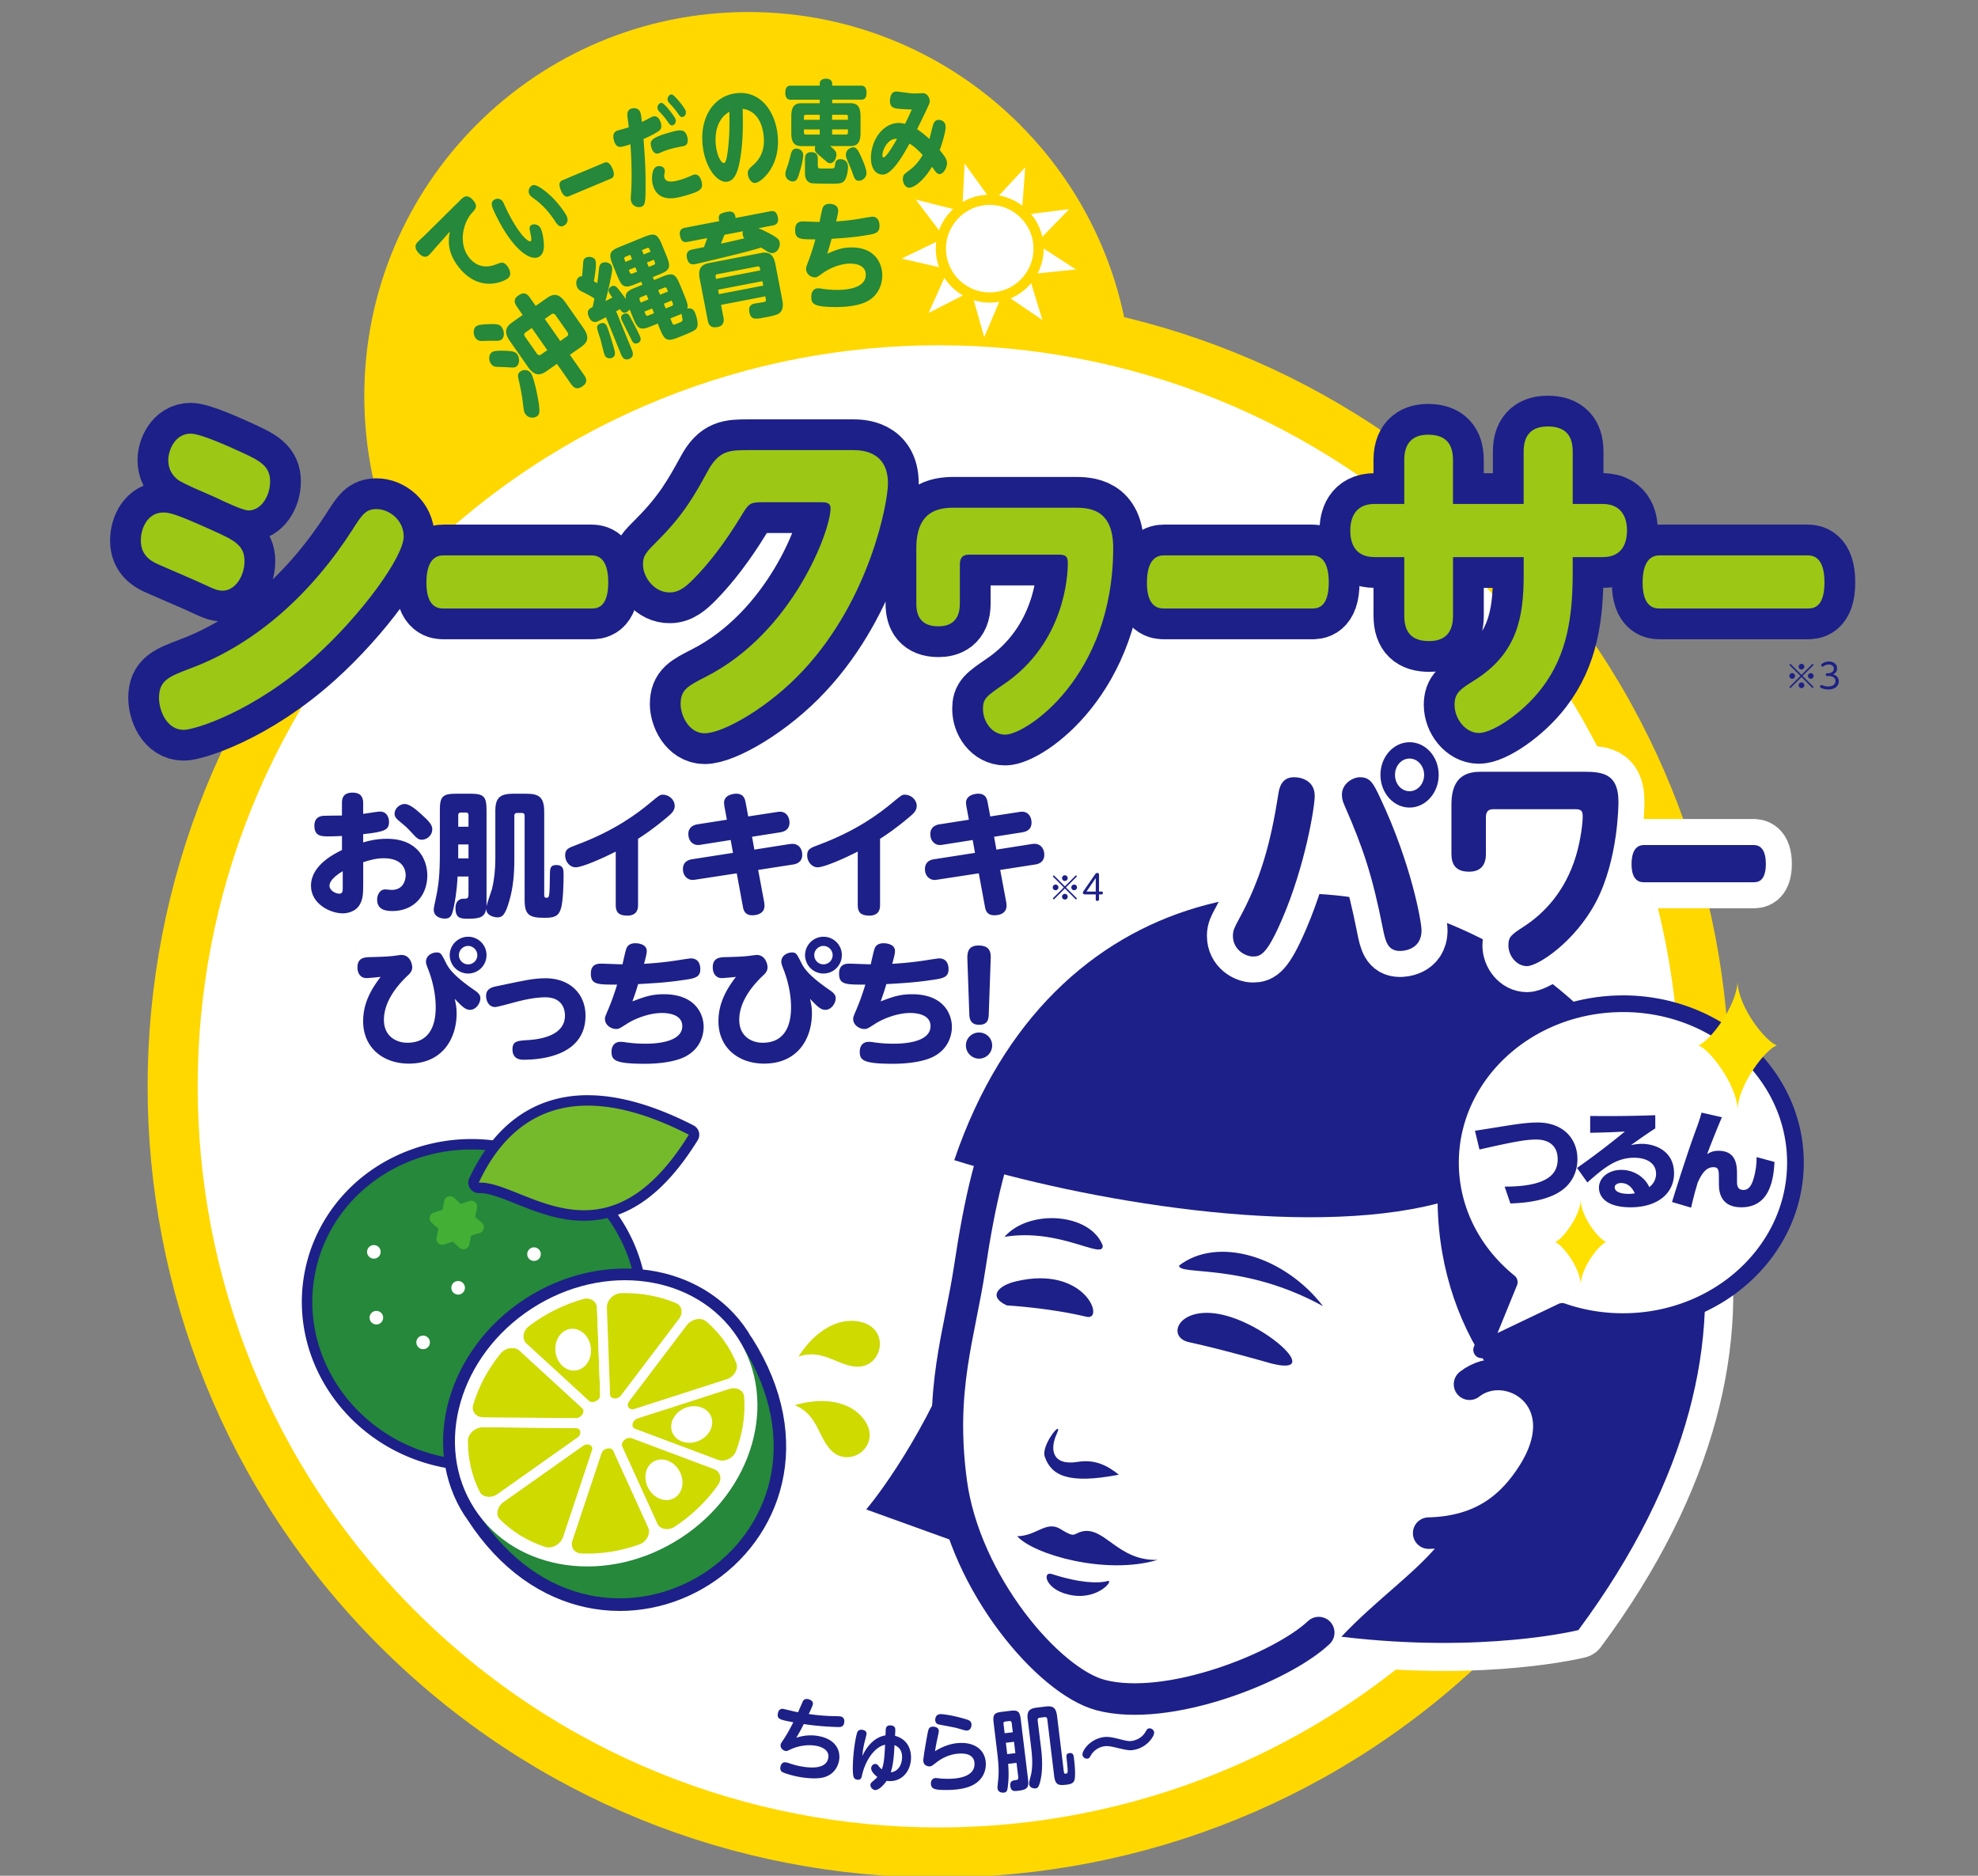
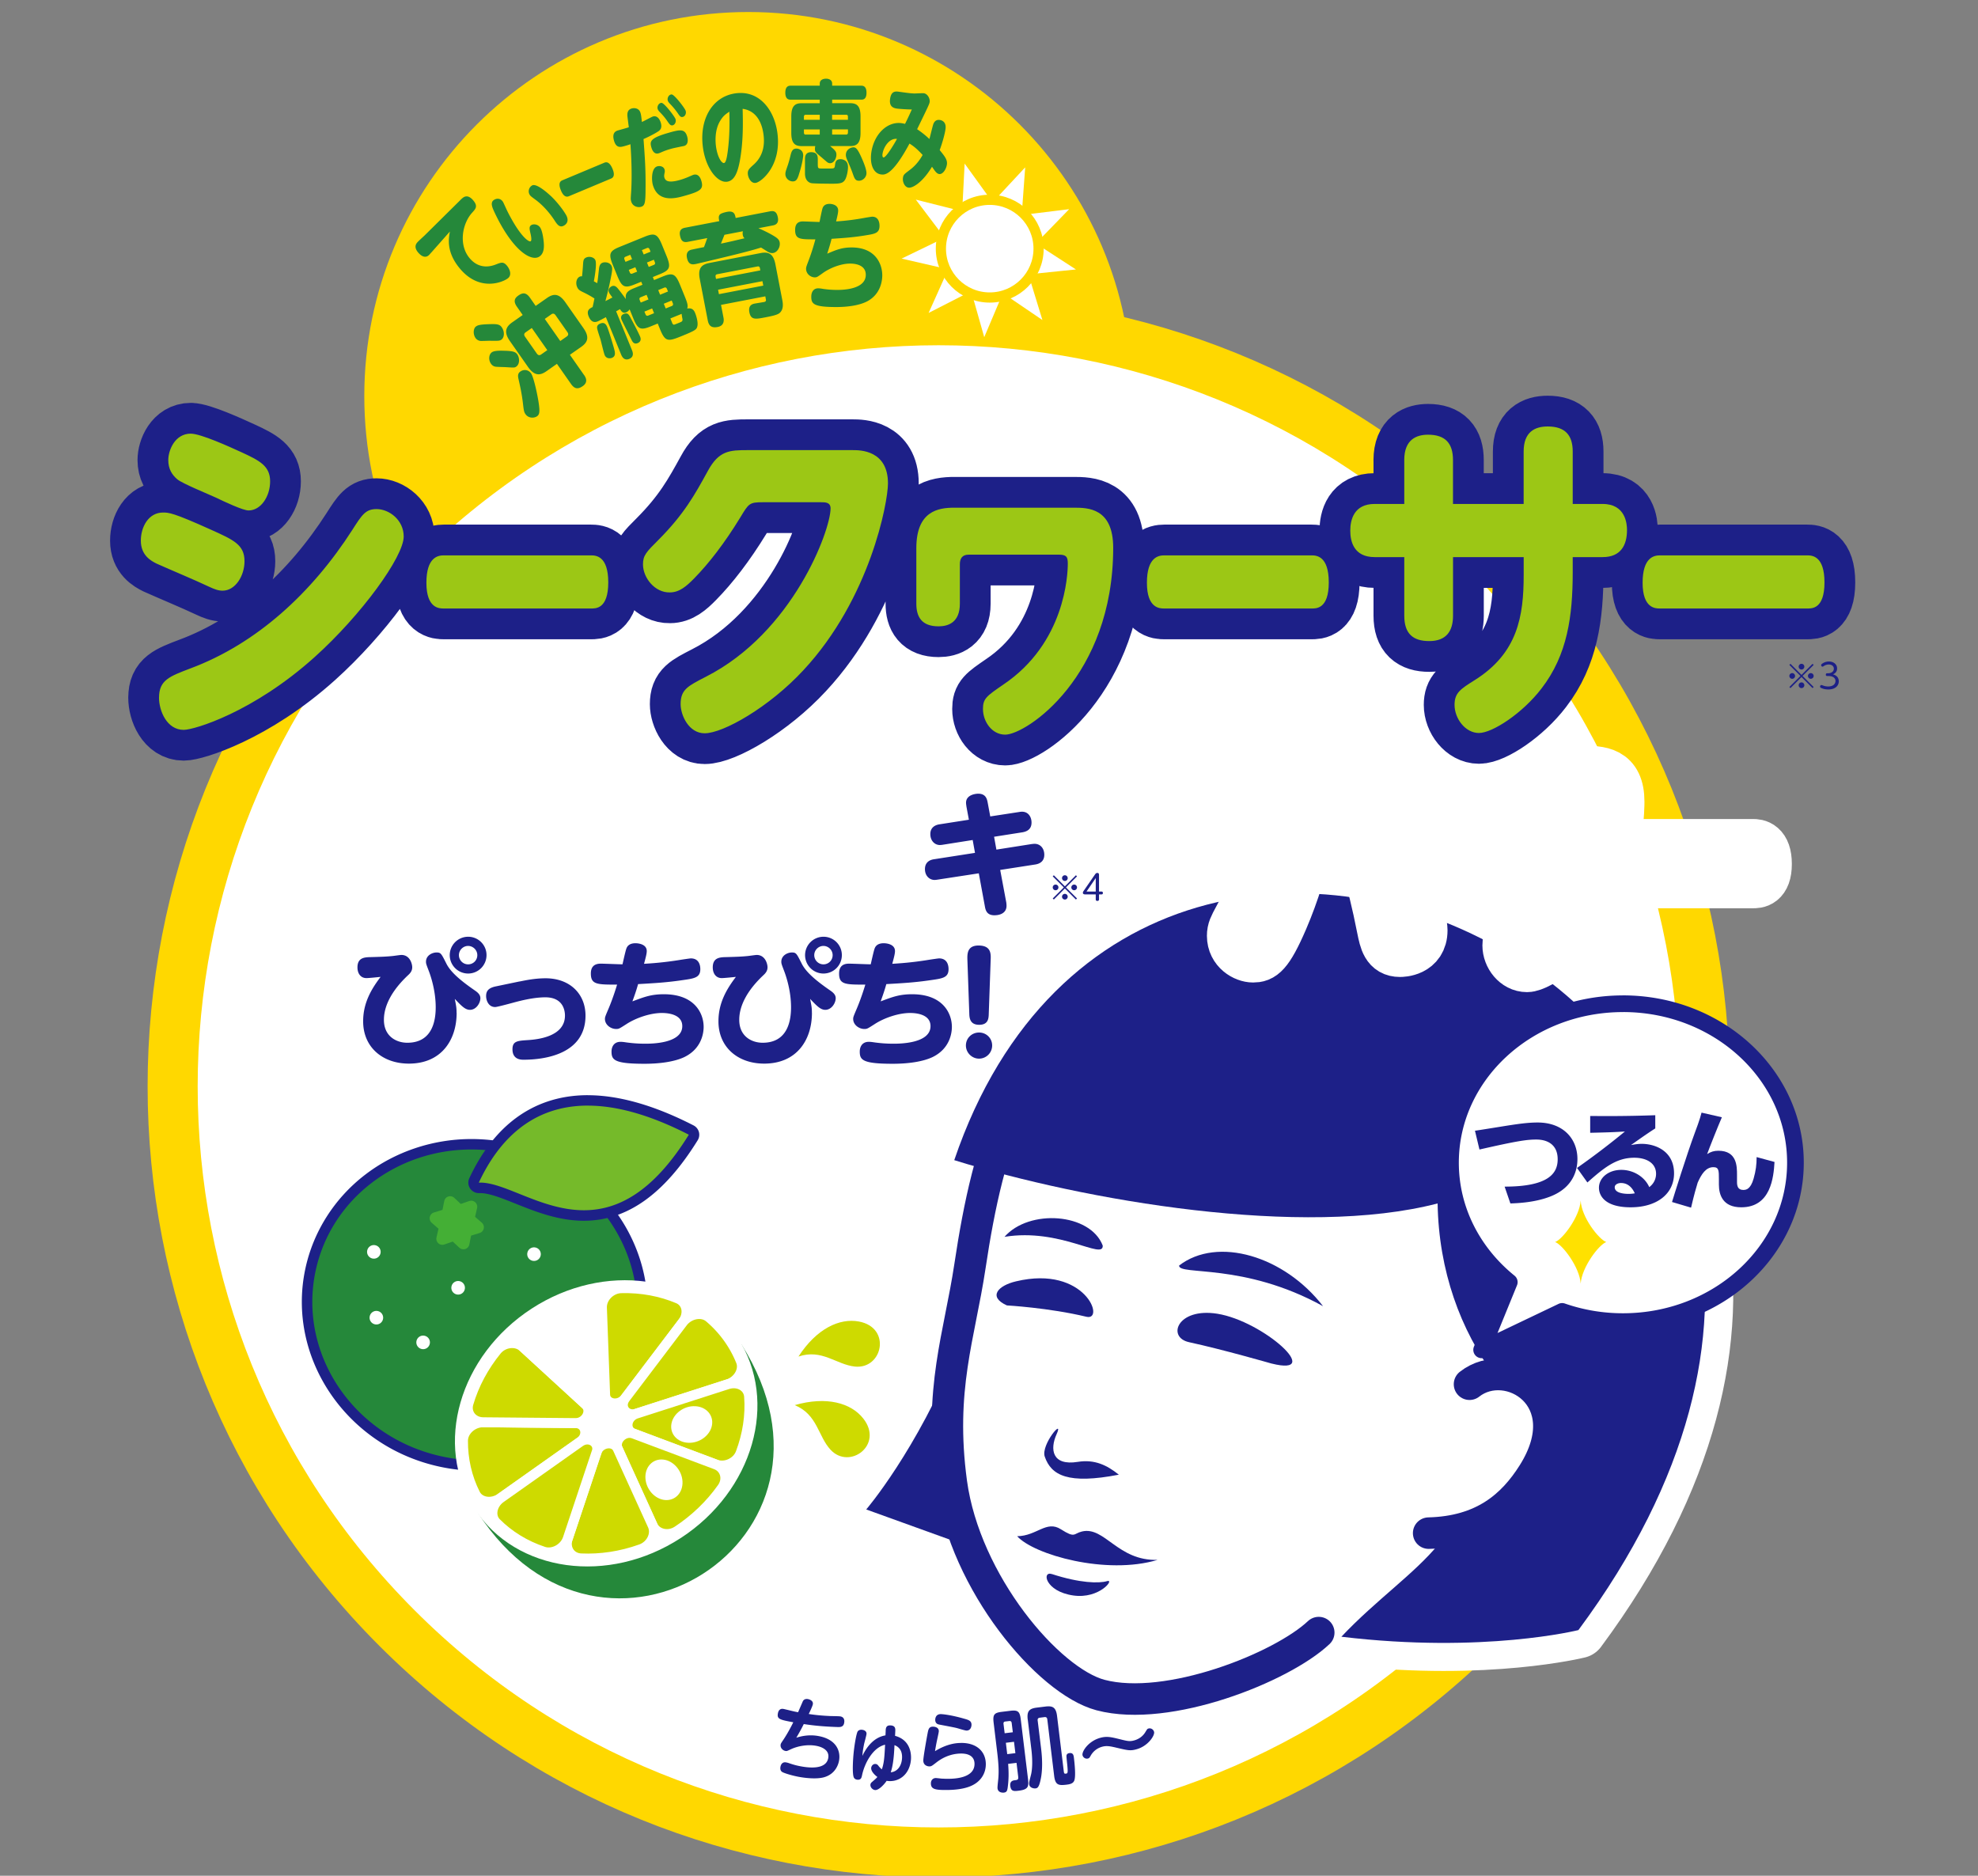
<svg xmlns="http://www.w3.org/2000/svg" width="580" height="550" fill="none">
  <rect width="100%" height="100%" fill="#808080" stroke="none" />
  <path fill="#FFD800" d="M332.007 116.136c0 62.193-50.412 112.614-112.593 112.614S106.82 178.329 106.82 116.136 157.232 3.523 219.414 3.523s112.593 50.42 112.593 112.613" />
  <path fill="#fff" d="M499.829 318.534c0 124.07-100.554 224.642-224.602 224.642S50.625 442.604 50.625 318.534 151.179 93.892 275.227 93.892s224.602 100.572 224.602 224.642" />
  <path stroke="#FFD800" stroke-width="14.68" d="M434.043 477.381c87.712-87.728 87.712-229.964 0-317.692s-229.923-87.728-317.636 0c-87.712 87.728-87.712 229.964 0 317.692s229.923 87.728 317.636 0Z" />
  <path fill="#fff" d="M279.812 340.175c2.126.659 4.354 1.318 6.637 1.977-2.357 8.811-4.168 18.299-5.699 28.548-.743 4.976-1.68 9.665-2.599 14.307-1.541 7.78-3.082 15.736-3.713 24.816-10.322 20.87-20.43 32.772-20.43 32.772l25.554 9.219c8.818 23.748 27.949 45.008 42.215 48.786 3.379.901 7.111 1.3 11.037 1.3 20.458 0 46.309-10.955 56.427-20.499.436-.408.724-.891.909-1.411l5.486.177c40.526 4.474 67.203-2.191 67.203-2.191 132.133-178.214-126.182-305.06-183.017-137.792" />
  <path stroke="#fff" stroke-linecap="round" stroke-linejoin="round" stroke-width="16.48" d="M279.812 340.175c2.126.659 4.354 1.318 6.637 1.977-2.357 8.811-4.168 18.299-5.699 28.548-.743 4.976-1.68 9.665-2.599 14.307-1.541 7.78-3.082 15.736-3.713 24.816-10.322 20.87-20.43 32.772-20.43 32.772l25.554 9.219c8.818 23.748 27.949 45.008 42.215 48.786 3.379.901 7.111 1.3 11.037 1.3 20.458 0 46.309-10.955 56.427-20.499.436-.408.724-.891.909-1.411l5.486.177c40.526 4.474 67.203-2.191 67.203-2.191 132.133-178.214-126.182-305.06-183.017-137.792z" />
  <path fill="#1D2088" d="M280.788 395.832C268.722 425.457 254 442.595 254 442.595l30.557 11.029c-6.516-10.398-9.459-34.74-3.769-57.783" />
  <path fill="#fff" d="M386.689 478.7c-10.851 10.24-44.249 23.534-63.974 18.317-15.325-4.057-39.737-32.893-43.747-62.221-3.722-27.517 2.377-43.105 5.449-63.539 5.449-36.392 14.332-65.822 45.232-85.783 72.095-46.623 162.82 19.979 141.582 103.042-22.825 89.367-54.542 67.095-62.748 88.039" />
  <path stroke="#1D2088" stroke-linecap="round" stroke-linejoin="round" stroke-width="9.24" d="M386.689 478.7c-10.851 10.24-44.249 23.534-63.974 18.317-15.325-4.057-39.737-32.893-43.747-62.221-3.722-27.517 2.377-43.105 5.449-63.539 5.449-36.392 14.332-65.822 45.232-85.783 72.095-46.623 162.82 19.979 141.582 103.042-22.825 89.367-54.542 67.095-62.748 88.039" />
  <path fill="#1D2088" d="M279.812 340.175c38.011 11.865 102.281 22.959 141.731 12.691.334 19.738 6.683 37.126 16.81 50.69 33.648-2.776 15.928 44.08-16.448 49.149-7.231 8.829-18.342 16.358-28.58 27.211 41.835 5.004 69.505-1.95 69.505-1.95 132.133-178.204-126.182-305.059-183.018-137.791M328.072 432.401c-3.499-2.813-7.138-4.549-12.02-3.76-7.639 1.235-8.206-3.751-6.247-8.077 2.311-5.097-4.641 3.055-3.462 6.527 1.893 5.542 6.85 8.188 21.729 5.31M298.258 450.44c5.727-.047 8.567-4.763 12.819-2.034 4.288 2.721 3.629 1.263 6.182.65 6.683-1.587 10.488 8.709 22.193 8.319-15.046 4.539-36.302-1.495-41.194-6.935M308.44 461.534c8.168 2.664 13.802 2.785 16.207 2.07 2.283-.687-2.237 5.311-9.923 4.215-8.261-1.17-9.32-7.269-6.275-6.276" />
  <path fill="#fff" d="M430.901 405.877c11.315-8.913 32.655 3.899 18.658 26.171-5.997 9.544-14.722 17.101-30.641 17.491" />
  <path stroke="#1D2088" stroke-linecap="round" stroke-linejoin="round" stroke-width="9.24" d="M430.901 405.877c11.315-8.913 32.655 3.899 18.658 26.171-5.997 9.544-14.722 17.101-30.641 17.491" />
  <path fill="#1D2088" d="M318.558 386.093c-11.018-2.646-23.308-3.324-23.308-3.324-5.653-2.543-2.599-5.83 2.692-7.065 20.365-4.846 26.213 11.744 20.616 10.389M372.887 399.824s-14.434-4.159-24.199-6.267c-6.646-1.429-3.444-10.203 8.233-8.355 13.58 2.163 31.597 18.521 15.966 14.613M345.744 371.072c11.232-8.644 30.854-2.823 42.207 11.92-23.327-12.877-42.439-8.894-42.207-11.92M323.346 365.214c-3.657-9.563-21.563-10.816-28.803-2.553 16.365-2.665 29.081 6.944 28.803 2.553" />
  <path fill="#fff" d="M475.899 294.313c-27.93 0-50.579 20.86-50.579 46.605 0 13.972 6.674 26.487 17.237 35.028l-8.103 19.849 23.605-11.271a54.2 54.2 0 0 0 17.831 2.989c27.93 0 50.579-20.86 50.579-46.605s-22.64-46.605-50.579-46.605" />
  <path stroke="#1D2088" stroke-linecap="round" stroke-linejoin="round" stroke-width="4.89" d="M475.899 294.313c-27.93 0-50.579 20.86-50.579 46.605 0 13.972 6.674 26.487 17.237 35.028l-8.103 19.849 23.605-11.271a54.2 54.2 0 0 0 17.831 2.989c27.93 0 50.579-20.86 50.579-46.605s-22.64-46.605-50.579-46.605z" />
  <path fill="#1D2088" d="M441.184 347.936c12.921 0 15.567-3.908 15.567-8.012 0-4.391-3.11-5.793-6.257-5.793-2.803 0-5.68.418-16.68 2.925l-1.318-5.506c1.587-.223 8.595-1.365 10.016-1.587 2.803-.418 5.513-.827 8.354-.827 7.509 0 11.677 4.772 11.677 10.723 0 2.897-.984 8.3-8.02 11.002-4.335 1.689-9.301 1.94-11.64 2.005l-1.689-4.93zM485.349 330.881c-.91.575-2.432 1.559-7.101 4.864.91-.157 1.996-.352 3.147-.352 3.889 0 9.477 2.033 9.477 8.652 0 6.137-5.18 9.953-12.717 9.953s-9.301-3.408-9.301-5.729c0-2.924 2.776-5.245 6.563-5.245 3.518 0 6.832 2.005 8.187 5.06 1.996-1.495 1.996-3.528 1.996-3.909 0-3.119-2.776-4.707-6.396-4.707-5.207 0-8.762 2.832-13.738 7.251l-3.044-4.261a228 228 0 0 0 14.044-10.686c-3.11.195-4.53.251-10.183.381v-4.93c3.722.028 10.22.093 19.085-.223v3.881zm-10.043 15.996c-.845 0-1.829.418-1.829 1.244 0 1.81 3.045 1.94 4.056 1.94.91 0 1.421-.093 1.829-.158-.845-1.875-2.163-3.026-4.056-3.026" />
  <g clip-path="url(#a)">
-     <path fill="#FFE100" d="M509.5 288c.313 7.428 8.165 17.345 11.5 18.518-3.335 1.173-11.014 11.231-11.5 18.518-.486-7.287-8.165-17.345-11.5-18.518 3.335-1.173 11.048-11.232 11.5-18.518" />
-   </g>
+     </g>
  <g clip-path="url(#b)">
    <path fill="#FFE100" d="M463.5 352c.204 4.887 5.325 11.411 7.5 12.183-2.175.771-7.183 7.389-7.5 12.183-.317-4.794-5.325-11.412-7.5-12.183 2.175-.772 7.205-7.389 7.5-12.183" />
  </g>
  <path fill="#1D2088" d="M504.906 327.586c-1.114 2.544-3.722 9.098-4.335 10.816 1.114-.697 1.996-.984 3.314-.984 5.477 0 5.449 4.642 5.449 7.065v2.07c0 1.049.167 2.358 1.828 2.358.78 0 2.135-.13 3.045-3.342.64-2.256.882-4.076.882-6.295l5.244 1.43c-.269 4.521-1.086 13.295-9.746 13.295-5.486 0-6.563-3.723-6.563-6.676v-1.494c0-2.609 0-3.593-1.624-3.593-2.2 0-3.518 2.07-4.604 4.549-.473 1.56-.984 3.277-1.931 7.316l-5.588-1.653c.511-1.717 4.335-13.935 6.665-20.229.232-.604 1.587-4.197 1.996-5.979l5.959 1.365z" />
  <path stroke="#fff" stroke-linecap="round" stroke-linejoin="round" stroke-width="15.25" d="M385.509 233.401c0 3.314-2.822 20.499-9.542 36.068-4.456 10.351-6.275 10.992-8.54 10.992s-5.904-1.978-5.904-6.062c0-1.616.502-2.535 1.755-4.865 6.405-11.698 9.291-22.263 11.556-36.634.251-1.764.882-5.004 4.586-5.004 2.385 0 6.089 1.123 6.089 5.496zm19.205.566c9.106 19.301 12.113 36.282 12.113 38.816 0 6.053-5.904 6.053-6.34 6.053-3.638 0-4.27-2.961-5.021-6.693-3.017-15.291-5.774-23.526-11.046-35.576-.381-.845-.938-2.043-.938-3.528 0-3.379 3.323-5.143 5.272-5.143 3.073 0 3.955 1.828 5.96 6.062zm17.144-6.758c0 5.282-3.834 9.581-8.54 9.581s-8.539-4.299-8.539-9.581c0-5.283 3.833-9.581 8.539-9.581s8.54 4.224 8.54 9.581m-12.81 0c0 2.673 1.885 4.79 4.27 4.79 2.386 0 4.27-2.182 4.27-4.79s-1.884-4.791-4.27-4.791-4.27 2.117-4.27 4.791M437.776 237.282c-1.197 0-2.07.566-2.07 2.321v10.778c0 2.748-1.067 5.208-4.957 5.208s-5.151-2.116-5.151-5.208v-14.585c0-8.736 5.151-9.507 8.79-9.507h29.322c5.468 0 10.861 0 10.861 8.811 0 .566 0 16.832-6.591 29.374-6.274 11.837-17.079 18.809-20.216 18.809s-5.458-3.101-5.458-6.062c0-2.609.881-3.166 4.771-5.71 5.653-3.732 11.807-9.998 15.009-20.434 1.569-5.208 2.005-10.212 2.005-11.549 0-1.689-.316-2.256-2.2-2.256h-24.106zM514.049 247.772c1.021 0 3.74.075 3.74 5.561 0 5.487-2.766 5.357-3.74 5.357h-31.894c-.938 0-3.741 0-3.741-5.282 0-5.283 2.534-5.636 3.741-5.636z" />
-   <path fill="#1D2088" d="M385.509 233.401c0 3.314-2.822 20.499-9.542 36.068-4.456 10.351-6.275 10.992-8.54 10.992s-5.904-1.978-5.904-6.062c0-1.616.502-2.535 1.755-4.865 6.405-11.698 9.291-22.263 11.556-36.634.251-1.764.882-5.004 4.586-5.004 2.385 0 6.089 1.123 6.089 5.496m19.205.575c9.106 19.301 12.113 36.282 12.113 38.816 0 6.053-5.904 6.053-6.34 6.053-3.638 0-4.27-2.961-5.021-6.693-3.017-15.291-5.774-23.526-11.046-35.576-.381-.845-.938-2.043-.938-3.528 0-3.379 3.323-5.143 5.272-5.143 3.073 0 3.955 1.828 5.96 6.062m17.144-6.749c0 5.282-3.834 9.581-8.54 9.581s-8.539-4.299-8.539-9.581c0-5.283 3.833-9.581 8.539-9.581s8.54 4.224 8.54 9.581m-12.81 0c0 2.673 1.885 4.79 4.27 4.79 2.386 0 4.27-2.182 4.27-4.79s-1.884-4.791-4.27-4.791-4.27 2.117-4.27 4.791M437.776 237.282c-1.197 0-2.07.566-2.07 2.321v10.778c0 2.748-1.067 5.208-4.957 5.208s-5.151-2.116-5.151-5.208v-14.585c0-8.736 5.151-9.507 8.79-9.507h29.322c5.468 0 10.861 0 10.861 8.811 0 .566 0 16.832-6.591 29.374-6.274 11.837-17.079 18.809-20.216 18.809s-5.458-3.101-5.458-6.062c0-2.609.881-3.166 4.771-5.71 5.653-3.732 11.807-9.998 15.009-20.434 1.569-5.208 2.005-10.212 2.005-11.549 0-1.689-.316-2.256-2.2-2.256h-24.106zM514.049 247.772c1.021 0 3.74.075 3.74 5.561 0 5.487-2.766 5.357-3.74 5.357h-31.894c-.938 0-3.741 0-3.741-5.282 0-5.283 2.534-5.636 3.741-5.636zM100.266 235.62c0-1.031 0-3.212 3.091-3.212 3.09 0 3.137 2.181 3.137 3.212v3.017c.752-.084 4.205-.678 4.919-.678 2.219 0 2.655 2.061 2.655 3.018 0 2.265-1.03 2.933-7.574 3.611v2.423c1.708-.52 4.01-1.068 6.943-1.068 9.087 0 11.863 6.072 11.863 10.788 0 5.914-4.047 10.398-10.192 10.398-2.144 0-4.521-.436-4.521-3.333 0-1.671.994-3.017 2.302-3.017.316 0 1.708.158 1.987.158 3.527 0 4.084-3.138 4.084-4.28 0-1.467-.678-5.004-6.423-5.004-2.265 0-4.01.52-6.034 1.151v6.508c0 2.776-.12 4.169-.835 5.598-1.309 2.739-4.446 2.897-5.161 2.897-3.648 0-9.32-2.739-9.32-8.096 0-3.37 2.145-7.139 9.088-10.472v-4.122c-2.46.121-2.739.121-3.89.121-2.107 0-4.204 0-4.204-3.138 0-1.783.91-2.776 2.654-2.897.4-.037 4.604-.074 5.431-.074v-3.509m.232 19.839c-.595.316-3.89 2.303-3.89 4.243 0 1.393 1.782 2.34 2.86 2.34 1.076 0 1.03-.789 1.03-2.182zm23.047-16.701c2.534 2.265 3.212 3.212 3.212 4.447 0 1.662-1.467 3.017-3.091 3.017-1.067 0-1.55-.557-3.091-2.219-1.225-1.392-2.144-2.107-3.369-3.138-.715-.557-1.504-1.225-1.504-2.265 0-1.671 1.624-2.86 2.933-2.86 1.513 0 3.453 1.709 4.92 3.018M145.228 238.006c0-3.927 1.151-5.273 5.273-5.273h3.805c3.685 0 5.273.956 5.273 5.273v23.887c0 .994 0 1.346.677 1.346.836 0 .91-.195.993-6.981.037-1.504.037-2.618 1.866-2.618 2.144 0 2.144 1.43 2.144 2.859 0 2.423-.12 7.892-.798 9.962-.715 2.302-2.098 2.655-4.799 2.655-4.325 0-5.829-.752-5.829-5.199v-24.76c0-.52-.279-.789-.798-.789h-1.43c-.52 0-.789.278-.789.789v12.895c0 4.011-.315 8.059-1.429 11.939-1.235 4.401-2.145 4.995-3.528 4.995-.473 0-3.258-.241-3.295-2.534-.352 2.218-1.503 2.933-5.114 2.933-2.219 0-3.89 0-3.89-3.091 0-2.46 1.588-2.776 2.265-2.776 1.226 0 1.55 0 1.55-1.467v-5.041h-3.211c-.037 1.188-.242 4.725-1.031 8.606-.556 2.655-.835 3.732-2.738 3.732-1.188 0-3.211-.557-3.211-2.618 0-.473.074-.789.557-3.054.909-4.243 1.234-7.26 1.234-13.61v-12.459c0-4.048.752-4.884 4.92-4.884h3.889c4.047 0 4.882.715 4.882 4.884V265.7c.121-.799 1.393-4.29 1.588-5.004.631-2.535.993-5.636.993-8.969v-13.73zm-10.869 13.684h3.016v-4.085h-3.016zm0-9.284h3.016v-3.407c0-.52-.241-.752-.751-.752h-1.504c-.594 0-.752.353-.752.752v3.407zM187.092 265.458c0 1.588-.678 3.017-3.175 3.017s-3.369-1.03-3.369-3.017v-15.755c-3.889 1.987-9.839 4.605-11.742 4.605-1.745 0-3.091-1.662-3.091-3.491 0-1.828.91-2.181 3.369-3.091 11.148-4.168 17.729-9.126 21.776-12.496 2.386-1.987 2.655-2.219 3.528-2.219 1.708 0 3.453 1.43 3.453 3.296 0 1.346-.836 2.181-2.339 3.416-4.01 3.37-6.739 5.162-8.41 6.23v19.524zM212.424 236.493c-.037-.279-.12-.752-.12-1.115 0-2.339 2.812-2.655 3.564-2.655 2.265 0 2.581 1.625 2.775 2.618l.752 4.048 8.531-1.309c.195-.037.473-.074.798-.074 1.903 0 2.775 1.624 2.775 3.175 0 2.098-1.503 2.655-2.654 2.859l-8.327 1.309.678 3.77 10.313-1.625c.352-.037.631-.074.872-.074 1.708 0 2.859 1.346 2.859 3.212 0 2.107-1.587 2.701-2.701 2.859l-10.229 1.588 1.782 9.525c.037.279.074.631.074.994 0 1.94-1.624 2.775-3.573 2.775-2.182 0-2.581-1.466-2.776-2.618l-1.782-9.683-12.178 1.866c-.195.037-.52.075-.798.075-1.43 0-2.813-1.152-2.813-3.176 0-2.46 2.107-2.813 2.701-2.896l11.984-1.866-.678-3.769-8.809 1.392c-.241.037-.52.074-.835.074-1.393 0-2.776-1.151-2.776-3.212s1.588-2.701 2.701-2.859l8.605-1.346-.715-3.844zM258.057 265.458c0 1.588-.678 3.017-3.175 3.017s-3.369-1.03-3.369-3.017v-15.755c-3.89 1.987-9.839 4.605-11.742 4.605-1.745 0-3.091-1.662-3.091-3.491 0-1.828.909-2.181 3.369-3.091 11.148-4.168 17.729-9.126 21.776-12.496 2.386-1.987 2.655-2.219 3.527-2.219 1.708 0 3.453 1.43 3.453 3.296 0 1.346-.835 2.181-2.339 3.416-4.01 3.37-6.739 5.162-8.409 6.23v19.524z" />
  <path fill="#1D2087" d="m312.249 260.51-3.24 3.25-.32-.32 3.25-3.24-3.25-3.24.32-.32 3.24 3.25 3.24-3.25.32.32-3.25 3.24 3.25 3.24-.32.32zm2.72-1.14c.47 0 .84.38.84.83s-.37.83-.84.83c-.45 0-.83-.37-.83-.83s.38-.83.83-.83m-5.44 0c.46 0 .83.38.83.83a.834.834 0 0 1-1.67 0c0-.46.38-.83.84-.83m2.72-2.73c.47 0 .83.38.83.84 0 .44-.36.83-.83.83a.834.834 0 0 1 0-1.67m0 5.45c.47 0 .83.38.83.83s-.36.84-.83.84a.834.834 0 0 1 0-1.67m10.01-.68h.71c.39 0 .43.29.43.42 0 .28-.14.43-.43.43h-.71v1.45c0 .45-.39.45-.48.45-.31 0-.48-.15-.48-.45v-1.45h-2.93c-.29 0-.84 0-.84-.48 0-.22.07-.33.34-.72l3.19-4.62c.16-.23.35-.48.69-.48.51 0 .51.38.51.65zm-3.66 0h2.7v-3.95z" />
  <path fill="#1D2088" d="M283.388 236.493c-.037-.279-.121-.752-.121-1.115 0-2.339 2.813-2.655 3.574-2.655 2.265 0 2.58 1.625 2.775 2.618l.752 4.048 8.53-1.309c.195-.037.474-.074.799-.074 1.902 0 2.775 1.624 2.775 3.175 0 2.098-1.504 2.655-2.655 2.859l-8.326 1.309.678 3.77 10.312-1.625c.353-.037.631-.074.873-.074 1.708 0 2.859 1.346 2.859 3.212 0 2.107-1.588 2.701-2.701 2.859l-10.229 1.588 1.782 9.525c.037.279.074.631.074.994 0 1.94-1.624 2.775-3.574 2.775-2.181 0-2.58-1.466-2.775-2.618l-1.782-9.683-12.178 1.866c-.195.037-.52.075-.799.075-1.429 0-2.812-1.152-2.812-3.176 0-2.46 2.098-2.813 2.692-2.896l11.983-1.866-.678-3.769-8.808 1.392a5.4 5.4 0 0 1-.836.074c-1.392 0-2.775-1.151-2.775-3.212s1.587-2.701 2.701-2.859l8.604-1.346-.714-3.844zM133.898 296.996c0 7.817-4.363 14.872-14.007 14.872-7.769 0-13.45-4.883-13.404-12.459 0-5.477 2.534-9.562 5.115-12.969-.752.074-3.407.353-4.168.353-1.662 0-2.618-1.347-2.618-3.138 0-2.934 2.182-2.98 3.964-3.018 2.738-.074 4.325-.12 6.303-.315.436-.037 2.264-.316 2.617-.316 2.497 0 3.175 2.618 3.175 3.612 0 1.151-.678 1.828-1.235 2.339-6.665 6.267-7.064 11.187-7.064 13.09 0 4.8 3.611 6.703 6.86 6.703 7.537 0 8.326-6.823 8.326-10.398 0-4.837-1.429-9.126-2.098-10.834-.677-1.782-.752-1.987-.752-2.534 0-1.829 1.82-2.702 3.091-2.702s1.393.316 2.859 3.212c1.226 2.498 4.085 4.958 8.326 7.891.752.52 1.671 1.189 1.671 2.303 0 1.43-1.225 3.416-3.054 3.416-1.392 0-2.496-1.151-4.446-3.212.399 2.098.52 2.581.52 4.085m8.781-16.915a5.4 5.4 0 0 1-5.393 5.394 5.404 5.404 0 0 1-5.393-5.394 5.404 5.404 0 0 1 5.393-5.394 5.375 5.375 0 0 1 5.393 5.394m-8.094 0c0 1.467 1.188 2.701 2.692 2.701a2.68 2.68 0 0 0 2.701-2.701c0-1.513-1.272-2.702-2.701-2.702s-2.692 1.189-2.692 2.702M152.323 287.795c1.782-.353 4.52-.947 7.657-.947 7.101 0 11.705 4.559 11.705 10.946 0 11.391-12.141 12.932-18.165 12.932-.715 0-3.249 0-3.249-3.054 0-2.423 1.467-2.497 4.521-2.702 3.137-.195 10.869-1.114 10.869-7.185 0-1.272-.399-5.357-5.755-5.357-3.648 0-7.732 1.114-9.756 1.662-1.624.436-4.446 1.188-4.956 1.188-1.987 0-2.655-1.987-2.655-3.212 0-1.551.752-2.423 2.933-2.86l6.86-1.429zM185.423 293.625c3.49-1.309 5.514-2.098 9.245-2.098 9.087 0 11.658 5.673 11.658 9.563 0 1.829-.594 6.424-5.708 8.884-2.859 1.347-7.175 1.941-11.621 1.941-8.846 0-9.682-1.114-9.682-3.575 0-1.504.798-2.859 2.618-2.859.557 0 .835.037 1.903.195 1.503.195 3.174.353 5.356.353 1.67 0 10.869 0 10.869-5.153 0-3.853-5.152-3.853-6.024-3.853-3.37 0-7.612 1.467-10.35 3.259-2.181 1.393-2.218 1.43-3.054 1.43-1.503 0-3.248-1.189-3.248-2.934 0-.52.083-.752 1.067-3.054 1.429-3.37 2.46-6.908 2.497-7.019-5.829 0-7.695 0-7.695-3.249 0-1.671.715-2.897 2.896-2.897.993 0 5.476.195 6.386.195.158-.715.873-3.927 1.114-4.558.158-.474.631-1.625 2.701-1.625.241 0 3.295.037 3.295 2.302 0 .752-.315 1.941-.798 3.732 1.94-.12 5.709-.352 10.591-1.151.436-.074 2.859-.436 3.137-.436 2.535 0 2.776 2.265 2.776 3.138 0 2.46-1.671 2.739-5.04 3.212-4.799.715-8.289.91-13.209 1.188-.473 1.746-1.067 3.417-1.671 5.079M238.081 296.996c0 7.817-4.362 14.872-14.007 14.872-7.769 0-13.45-4.883-13.403-12.459 0-5.477 2.534-9.562 5.114-12.969-.752.074-3.416.353-4.167.353-1.662 0-2.618-1.347-2.618-3.138 0-2.934 2.181-2.98 3.964-3.018 2.738-.074 4.325-.12 6.302-.315.436-.037 2.265-.316 2.618-.316 2.497 0 3.174 2.618 3.174 3.612 0 1.151-.677 1.828-1.225 2.339-6.665 6.267-7.064 11.187-7.064 13.09 0 4.8 3.611 6.703 6.86 6.703 7.537 0 8.326-6.823 8.326-10.398 0-4.837-1.43-9.126-2.098-10.834-.677-1.782-.752-1.987-.752-2.534 0-1.829 1.82-2.702 3.091-2.702s1.393.316 2.859 3.212c1.225 2.498 4.084 4.958 8.326 7.891.752.52 1.671 1.189 1.671 2.303 0 1.43-1.225 3.416-3.054 3.416-1.392 0-2.497-1.151-4.446-3.212.399 2.098.52 2.581.52 4.085m8.781-16.915a5.4 5.4 0 0 1-5.393 5.394 5.404 5.404 0 0 1-5.393-5.394 5.404 5.404 0 0 1 5.393-5.394 5.375 5.375 0 0 1 5.393 5.394m-8.094 0c0 1.467 1.188 2.701 2.692 2.701a2.68 2.68 0 0 0 2.701-2.701c0-1.513-1.272-2.702-2.701-2.702s-2.692 1.189-2.692 2.702M258.212 293.625c3.49-1.309 5.514-2.098 9.245-2.098 9.087 0 11.659 5.673 11.659 9.563 0 1.829-.595 6.424-5.709 8.884-2.859 1.347-7.175 1.941-11.621 1.941-8.846 0-9.682-1.114-9.682-3.575 0-1.504.799-2.859 2.618-2.859.557 0 .835.037 1.903.195 1.503.195 3.174.353 5.356.353 1.67 0 10.869 0 10.869-5.153 0-3.853-5.152-3.853-6.024-3.853-3.37 0-7.612 1.467-10.35 3.259-2.181 1.393-2.218 1.43-3.054 1.43-1.503 0-3.248-1.189-3.248-2.934 0-.52.083-.752 1.067-3.054 1.429-3.37 2.46-6.908 2.497-7.019-5.829 0-7.695 0-7.695-3.249 0-1.671.715-2.897 2.896-2.897.993 0 5.477.195 6.386.195.158-.715.873-3.927 1.114-4.558.158-.474.631-1.625 2.701-1.625.242 0 3.295.037 3.295 2.302 0 .752-.315 1.941-.798 3.732 1.94-.12 5.709-.352 10.591-1.151.436-.074 2.859-.436 3.138-.436 2.534 0 2.775 2.265 2.775 3.138 0 2.46-1.671 2.739-5.04 3.212-4.799.715-8.289.91-13.209 1.188-.473 1.746-1.067 3.417-1.661 5.079M290.925 306.558a3.85 3.85 0 0 1-3.842 3.853c-2.061 0-3.853-1.708-3.853-3.853s1.708-3.806 3.853-3.806c2.144 0 3.842 1.671 3.842 3.806m-7.258-25.113c-.037-1.587-.158-4.205 3.249-4.205 3.731 0 3.647 2.46 3.573 4.205l-.557 15.792c-.037 1.346-.12 3.249-2.812 3.249s-2.859-1.986-2.896-3.249z" />
  <path stroke="#1D2088" stroke-linecap="round" stroke-linejoin="round" stroke-width="18.04" d="M46.634 204.556c0-5.125 3.073-6.23 9.134-8.541 19.455-7.242 35.653-22.115 47.59-40.71 2.803-4.419 3.889-6.035 7.054-6.035 3.713 0 7.964 3.213 7.964 8.04 0 5.933-12.391 23.015-26.148 35.381-18.007 16.182-35.29 21.316-38.363 21.316-4.975 0-7.24-5.626-7.24-9.451zm1.179-54.274c1.624 0 2.896 0 14.025 5.023 6.693 3.017 9.858 4.419 9.858 9.247 0 4.326-2.71 8.643-6.423 8.643-1.263 0-2.348-.399-4.075-1.207-4.251-2.015-11.037-4.828-15.288-6.731-1.624-.808-4.613-2.414-4.613-6.731 0-3.917 2.172-8.244 6.516-8.244m8.14-23.126c2.897 0 11.306 3.816 15.02 5.524 5.244 2.414 8.233 4.02 8.233 8.448s-2.71 8.542-6.331 8.542c-1.624 0-6.97-2.516-9.681-3.816-1.718-.808-9.858-4.122-11.223-5.329-1.54-1.309-2.626-3.017-2.626-5.635 0-2.813 1.902-7.743 6.608-7.743zM173.29 162.843c1.392 0 5.068.103 5.068 7.938 0 7.836-3.741 7.641-5.068 7.641h-43.191c-1.262 0-5.068 0-5.068-7.539s3.435-8.04 5.068-8.04zM250.155 131.984c1.995 0 10.219 0 10.219 9.748 0 5.626-5.244 33.775-24.793 54.784-10.043 10.853-23.521 18.494-28.951 18.494-4.706 0-7.054-5.329-7.054-8.542 0-4.326 2.172-5.329 7.416-8.039 25.517-12.97 36.554-42.92 36.554-49.354 0-1.81-1.541-1.81-2.804-1.81h-17.014c-3.982 0-4.158.306-6.692 4.521-4.614 7.539-9.227 13.471-13.478 17.798-2.265 2.311-4.344 4.122-7.148 4.122-4.344.102-7.871-4.225-7.871-8.245 0-2.618.993-3.62 4.521-7.139 7.509-7.538 10.674-13.267 14.48-20.202 3.258-6.034 6.423-6.136 11.76-6.136zM283.989 162.639c-1.811 0-2.535 1.105-2.535 2.813v11.559c0 5.533-3.434 6.638-6.246 6.638-4.976 0-6.517-2.813-6.517-6.638v-16.284c0-10.955 6.517-11.865 11.13-11.865h35.012c4.075 0 11.585 0 11.585 11.763 0 37.794-25.517 54.784-31.671 54.784-3.89 0-6.517-3.816-6.517-7.539 0-3.017.994-3.723 5.969-7.139 18.091-12.162 18.908-32.169 18.908-35.483 0-2.015-.455-2.618-2.711-2.618h-26.417zM384.563 162.843c1.392 0 5.068.103 5.068 7.938 0 7.836-3.741 7.641-5.068 7.641h-43.19c-1.263 0-5.068 0-5.068-7.539s3.434-8.04 5.068-8.04zM411.76 134.899c0-6.137 3.713-7.437 6.971-7.437 5.068 0 7.323 2.516 7.323 7.437v12.867h20.718v-15.374c0-5.728 3.258-7.343 7.055-7.343 5.068 0 7.333 2.516 7.333 7.343v15.374h8.772c6.785 0 7.147 5.933 7.147 7.641 0 4.428-1.81 7.947-7.147 7.947h-8.772v4.419c0 12.868-1.541 24.231-9.134 34.081-5.523 7.242-14.387 13.072-18.369 13.072s-7.148-4.224-7.148-8.244c0-3.519 1.717-4.623 5.885-7.242 12.67-7.937 14.388-18.799 14.388-30.859v-5.227h-20.718v17.184c0 4.429-1.903 7.437-6.971 7.437-4.706 0-7.324-2.108-7.324-7.437v-17.184h-8.688c-6.061 0-7.147-4.521-7.147-7.743 0-3.221 1.086-7.845 7.147-7.845h8.688v-12.867zM529.915 162.843c1.392 0 5.068.103 5.068 7.938 0 7.836-3.741 7.641-5.068 7.641h-43.191c-1.262 0-5.068 0-5.068-7.539s3.435-8.04 5.068-8.04z" />
  <path fill="#9CC715" d="M46.634 204.556c0-5.125 3.073-6.23 9.134-8.541 19.455-7.242 35.653-22.115 47.59-40.71 2.803-4.419 3.889-6.035 7.054-6.035 3.713 0 7.964 3.213 7.964 8.04 0 5.933-12.391 23.015-26.148 35.381-18.007 16.182-35.29 21.316-38.363 21.316-4.975 0-7.24-5.626-7.24-9.451m1.188-54.274c1.624 0 2.896 0 14.025 5.023 6.693 3.017 9.858 4.419 9.858 9.247 0 4.326-2.71 8.643-6.423 8.643-1.263 0-2.348-.399-4.075-1.207-4.251-2.015-11.037-4.828-15.288-6.731-1.624-.808-4.613-2.414-4.613-6.731 0-3.917 2.172-8.244 6.516-8.244m8.14-23.126c2.897 0 11.306 3.816 15.02 5.524 5.244 2.414 8.233 4.02 8.233 8.448s-2.71 8.542-6.331 8.542c-1.624 0-6.97-2.516-9.681-3.816-1.718-.808-9.858-4.122-11.223-5.329-1.54-1.309-2.626-3.017-2.626-5.635 0-2.813 1.902-7.743 6.608-7.743M173.29 162.843c1.392 0 5.068.103 5.068 7.938 0 7.836-3.741 7.641-5.068 7.641h-43.191c-1.262 0-5.068 0-5.068-7.539s3.435-8.04 5.068-8.04zM250.155 131.984c1.995 0 10.219 0 10.219 9.748 0 5.626-5.244 33.775-24.793 54.784-10.043 10.853-23.521 18.494-28.951 18.494-4.706 0-7.054-5.329-7.054-8.542 0-4.326 2.172-5.329 7.416-8.039 25.517-12.97 36.554-42.92 36.554-49.354 0-1.81-1.541-1.81-2.804-1.81h-17.014c-3.982 0-4.158.306-6.692 4.521-4.614 7.539-9.227 13.471-13.478 17.798-2.265 2.311-4.344 4.122-7.148 4.122-4.344.102-7.871-4.225-7.871-8.245 0-2.618.993-3.62 4.521-7.139 7.509-7.538 10.674-13.267 14.48-20.202 3.258-6.034 6.423-6.136 11.76-6.136zM283.989 162.639c-1.811 0-2.535 1.105-2.535 2.813v11.559c0 5.533-3.434 6.638-6.246 6.638-4.976 0-6.517-2.813-6.517-6.638v-16.284c0-10.955 6.517-11.865 11.13-11.865h35.012c4.075 0 11.585 0 11.585 11.763 0 37.794-25.517 54.784-31.671 54.784-3.89 0-6.517-3.816-6.517-7.539 0-3.017.994-3.723 5.969-7.139 18.091-12.162 18.908-32.169 18.908-35.483 0-2.015-.455-2.618-2.711-2.618h-26.417zM384.563 162.843c1.392 0 5.068.103 5.068 7.938 0 7.836-3.741 7.641-5.068 7.641h-43.19c-1.263 0-5.068 0-5.068-7.539s3.434-8.04 5.068-8.04zM411.76 134.899c0-6.137 3.713-7.437 6.971-7.437 5.068 0 7.323 2.516 7.323 7.437v12.867h20.718v-15.374c0-5.728 3.258-7.343 7.055-7.343 5.068 0 7.333 2.516 7.333 7.343v15.374h8.772c6.785 0 7.147 5.933 7.147 7.641 0 4.428-1.81 7.947-7.147 7.947h-8.772v4.419c0 12.868-1.541 24.231-9.134 34.081-5.523 7.242-14.387 13.072-18.369 13.072s-7.148-4.224-7.148-8.244c0-3.519 1.717-4.623 5.885-7.242 12.67-7.937 14.388-18.799 14.388-30.859v-5.227h-20.718v17.184c0 4.429-1.903 7.437-6.971 7.437-4.706 0-7.324-2.108-7.324-7.437v-17.184h-8.688c-6.061 0-7.147-4.521-7.147-7.743 0-3.221 1.086-7.845 7.147-7.845h8.688v-12.867zM529.915 162.843c1.392 0 5.068.103 5.068 7.938 0 7.836-3.741 7.641-5.068 7.641h-43.191c-1.262 0-5.068 0-5.068-7.539s3.435-8.04 5.068-8.04z" />
  <path fill="#fff" d="m282.16 61.538.696-13.573 7.955 11.02zM276.73 69.373l-8.187-10.843 13.181 3.323zM277.621 78.87l-13.246-3.044 12.234-5.924zM284.397 85.574l-12.104 6.183 5.569-12.404zM293.904 86.354l-5.3 12.514-3.713-13.08zM301.682 80.839l3.982 12.997-11.25-7.64zM304.097 71.62l11.398 7.39-13.515 1.383zM300.012 62.995l13.496-1.662-9.477 9.749zM291.352 59.012l9.263-9.943-.993 13.555z" />
  <path fill="#CEDA00" d="M233.029 412.004c9.375-2.692 16.531-.612 20.105 3.927 6.08 7.715-4.019 15.161-9.588 9.164-3.723-4.011-3.788-10.315-10.526-13.1M234.125 397.772c5.291-8.197 12.048-11.345 17.72-10.286 9.653 1.801 6.952 14.065-1.179 13.211-5.439-.567-9.644-5.274-16.541-2.934" />
  <path fill="#25883A" d="M142.88 95.071c2.766-.111 3.583-.056 4.261.91.872 1.253.779 2.98-.121 3.611-.529.372-.872.362-3.546.325-.408 0-2.255.084-2.617.047a2.05 2.05 0 0 1-1.411-.836c-.854-1.225-.604-2.896.12-3.398.4-.278.799-.557 3.314-.659m5.412 7.78c2.005.093 2.831.26 3.397 1.068.705 1.002.752 2.831-.297 3.574-.473.334-.641.316-2.868.176-.864-.055-2.237-.055-3.073-.13-.798-.065-1.234-.547-1.476-.872-.835-1.198-.603-2.776.251-3.37.798-.567 2.766-.483 4.066-.437m22.936 7.037c.446.641 1.392 2.099-.334 3.306-1.457 1.021-2.441.835-3.472-.641l-4.112-5.877-3.054 2.145c-1.875 1.318-3.527 1.476-5.439-1.254l-5.281-7.538c-1.811-2.59-1.328-4.131.677-5.533l3.054-2.145-1.652-2.367c-.919-1.31-1.021-2.358.334-3.305 1.104-.77 2.19-1.198 3.471.64l1.653 2.368 3.304-2.312c1.959-1.374 3.555-1.374 5.412 1.272l5.281 7.538c1.912 2.73 1.198 4.225-.659 5.524l-3.304 2.312 4.112 5.877zm-15.52-.454c.798 1.141 1.931 6.443 2.274 8.856.362 2.488.195 3.268-.51 3.76-.78.548-2.469.687-3.397-.64-.427-.613-.502-1.142-.724-3.064-.325-2.757-.762-4.772-1.254-6.963-.222-.956-.417-1.82.483-2.451 1.207-.845 2.497-.38 3.119.511m4.78-6.796-4.539-6.48-1.828 1.281c-.502.353-.492.798-.158 1.272l3.453 4.93c.371.529.798.603 1.253.287l1.829-1.281zm3.806-2.664 1.931-1.347c.455-.315.529-.742.157-1.271l-3.453-4.93c-.352-.502-.77-.622-1.243-.288l-1.931 1.355zM177.661 93c-.483.27-1.949 1.05-2.404 1.236-.399.157-1.754.714-2.646-1.458-.742-1.82.307-2.33 1.161-2.748.343-1.495.436-2.089.538-2.498-.91-.621-2.19-1.308-3.054-1.726-1.234-.594-1.689-.817-2.06-1.727-.465-1.133-.158-2.581.863-2.99.26-.102.436-.064.603-.064.158-1.31.195-2.024.279-3.12.092-1.541.111-2.06 1.049-2.442.909-.37 2.237-.027 2.599.855.427 1.04-.167 4.688-.455 6.164.343.195.51.27.984.548.195-1.142.204-1.365.529-4.29.102-.807.343-1.42.993-1.689.798-.325 2.265-.12 2.729 1.021.213.539.213 1.087-.26 3.407a95 95 0 0 1-1.587 6.805c.445-.213 1.095-.556 2.051-1.058-.807-1.105-.891-1.216-1.021-1.532-.408-1.002.52-1.643.891-1.791.622-.251 1.133.018 1.615.557.631.733 2.015 2.59 2.479 3.249-.39-2.08 1.058-2.665 2.617-3.305l2.237-.91-.362-.882-1.903.77c-2.979 1.217-3.768.799-5.105-2.469l-1.299-3.175c-1.337-3.268-1.021-4.131 1.921-5.329l7.398-3.008c2.98-1.216 3.787-.77 5.105 2.47l1.3 3.175c1.346 3.305.993 4.14-1.922 5.329l-2.097.854.362.882 2.524-1.03c2.98-1.217 3.769-.8 5.106 2.469l1.448 3.556c.751 1.856.909 2.562.649 3.37 1.643-.344 2.107.789 2.339 1.355.158.38.938 2.553.632 3.816-.214.928-.437 1.207-4.577 2.887-4.056 1.652-4.836 1.745-6.367-1.996l-.678-1.671-2.097.854c-2.98 1.207-3.769.798-5.096-2.442l-1.049-2.58c-.372.63-.966.872-1.049.91-.938.38-1.42-.41-1.782-.966-.344.213-.613.362-1.124.64l4.632 11.354c.195.474.799 1.95-.789 2.6-1.587.65-2.2-.863-2.385-1.3l-4.465-10.945zm.464 3.074c.492 1.197 1.68 5.18 1.968 6.276.269.993.501 2.107-.641 2.571-.677.279-1.735.195-2.153-.817-.297-.724-1.058-4.047-1.253-4.697-.167-.483-.882-2.646-.947-3.138-.158-.966.631-1.282.947-1.412 1.364-.556 1.819.576 2.079 1.207m6.832-2.775c.631 1.141 2.293 4.317 2.729 5.384.408 1.003.037 1.634-.696 1.931-1.021.418-1.439-.297-1.653-.65-.12-.204-3.035-6.062-3.081-6.192-.279-.696-.158-1.365.603-1.68 1.105-.446 1.43-.065 2.107 1.197m-.158-18.567-1.392.566c-.343.14-.464.408-.297.817l.288.687 1.93-.78zm1.495 3.648-1.931.78.279.696c.167.409.389.539.779.38l1.393-.566-.53-1.29zm1.578 10.36 2.265-.918-.548-1.356-1.727.706c-.371.148-.445.436-.297.817zm.334-15.392.529 1.29 2.014-.816-.278-.687c-.167-.409-.446-.52-.78-.381l-1.476.604zm.742 18.039.325.789c.158.38.418.53.78.38l1.727-.705-.567-1.383zm.743-14.39.529 1.29 1.476-.594c.399-.158.446-.436.297-.817l-.278-.696-2.015.817zm6.173 8.495-.307-.752c-.139-.344-.38-.539-.779-.381l-1.782.724.547 1.355zm1.086 2.645-2.321.947.566 1.384 1.783-.724c.399-.158.427-.502.297-.817zm.083 6.453c.195.473.372.659.622.631.13-.018 1.402-.53 1.662-.64.566-.233.909-.372.779-1.087-.111-.51-.222-1.197-.222-1.448l-3.314 1.346.492 1.198zM222.403 66.922c.984.4 2.218.994 3.258 1.55 2.153 1.18 2.775 1.644 2.961 2.582.241 1.271-.594 2.887-1.885 3.128-.686.13-1.253-.176-1.596-.353a128 128 0 0 0-1.986-1.244c-2.228.706-4.521 1.29-6.804 1.867-2.794.714-12.058 2.915-12.234 2.942-.994.195-2.256.4-2.692-1.828-.223-1.133.121-1.96 1.114-2.294.232-.083 3.406-.724 3.889-.817.492-1.309.789-2.19.956-2.645l-5.709 1.104c-1.355.26-1.986-.278-2.283-1.847-.371-1.931.975-2.191 1.485-2.293l10.034-1.931c-.139-.706-.315-1.458.214-1.978.334-.343 1.439-.622 2.033-.743 2.134-.408 2.348.725 2.561 1.792l10.09-1.95c1.318-.25 1.977.242 2.284 1.811.38 1.968-1.003 2.237-1.485 2.33l-4.205.808zM211.422 89.39l.696 3.602c.121.604.473 2.47-1.689 2.888-1.922.371-2.618-.465-2.906-1.996l-2.339-12.116c-.603-3.138.557-4.224 2.803-4.66l15.047-2.906c2.283-.437 3.731.148 4.335 3.286l2.014 10.445c.158.835.538 2.803-.863 3.908-.734.557-2.479.891-4.038 1.198-2.943.566-4.298.826-4.743-1.476-.409-2.099.965-2.433 1.531-2.544.121-.028 2.506-.418 2.655-.446.483-.093.77-.213.65-.817l-.167-.863-13.005 2.507zm-1.476-7.603 13.004-2.507-.12-.631c-.075-.4-.307-.594-.659-.53l-11.919 2.303c-.362.065-.492.371-.417.743l.12.631zm13.617.659-13.004 2.507.25 1.3 13.005-2.507zm-11.129-13.601c-.168.418-.882 2.21-1.031 2.59 2.182-.455 4.066-.891 6.925-1.578-.186-.14-.418-.371-.52-.938-.102-.529-.019-.9.037-1.114l-5.402 1.04zM242.574 74.377c2.692-1.132 4.251-1.81 7.119-1.82 7.008-.018 9.004 4.828 9.013 8.161 0 1.56-.445 5.505-4.39 7.622-2.2 1.16-5.532 1.68-8.958 1.69-6.822.018-7.462-.928-7.472-3.036 0-1.29.604-2.45 2.015-2.45.427 0 .64.027 1.466.166 1.16.167 2.451.297 4.131.297 1.281 0 8.382-.028 8.372-4.437 0-3.296-3.982-3.287-4.659-3.278-2.599 0-5.876 1.272-7.974 2.804-1.68 1.198-1.708 1.225-2.358 1.225-1.16 0-2.515-1.011-2.515-2.506 0-.446.065-.65.817-2.618 1.095-2.887 1.884-5.914 1.912-6.016-4.502.01-5.931.019-5.941-2.767 0-1.43.548-2.478 2.228-2.488.761 0 4.224.158 4.929.158.121-.613.668-3.36.845-3.908.12-.409.482-1.393 2.079-1.402.186 0 2.534.027 2.543 1.959 0 .65-.241 1.661-.603 3.193a69 69 0 0 0 8.168-1.012c.334-.065 2.2-.38 2.414-.38 1.958 0 2.144 1.93 2.144 2.673 0 2.108-1.281 2.35-3.88 2.767-3.704.622-6.396.798-10.183 1.05-.362 1.494-.817 2.924-1.271 4.353M126.488 74.015c-.325.353-.557.669-.808.873-1.299 1.067-2.608-.297-3.109-.9-.91-1.106-.938-2.052-.241-2.87.306-.38 1.856-1.773 2.162-2.07l10.424-10.314a7 7 0 0 1 .659-.622c.409-.334 1.588-1.31 3.24.705 1.364 1.662.668 2.396-.353 3.528-2.887 3.166-4.056 9.34-.817 13.285 2.989 3.65 6.683 2.34 7.788 1.904 1.55-.604 2.2-.882 3.267.427.743.91 1.467 2.627.27 3.611-1.3 1.068-8.336 4.234-14.23-2.961-3.917-4.782-3.193-8.69-2.822-10.723l-5.421 6.127zM147.504 59.217c.13.223 1.003 2.172 1.207 2.571.25.53.779 1.579 1.689 3.157 2.785 4.781 4.725 6.062 5.198 5.793.371-.213.149-1.485-.083-2.442-.27-1.16-.418-1.903.306-2.32.631-.363 1.996-.26 2.645.863.734 1.262.956 4.038.984 4.289.065 1.012.223 3.221-1.401 4.168-1.996 1.16-6.21-.863-10.851-8.82-1.198-2.051-2.377-4.53-2.72-5.421-.353-.966-.51-1.922.436-2.479 1.058-.622 2.07-.223 2.581.64m13.923-1.847c1.931 1.82 3.685 4.14 4.539 5.608 1.225 2.107-.306 3.008-.548 3.147-1.318.77-2.042-.316-2.84-1.55-2.255-3.436-4.632-5.32-5.365-5.877-1.513-1.114-1.68-1.244-1.912-1.634-.539-.929-.204-2.145.724-2.683 1.104-.64 3.806 1.513 5.393 2.999M177.171 47.723c.389-.167 1.448-.575 2.432 1.773.956 2.284-.103 2.73-.483 2.888l-12.253 5.134c-.362.148-1.438.603-2.376-1.653-.984-2.34-.028-2.813.427-3.008zM189.294 54.835c0 4.632-.158 5.486-1.346 5.811-.965.27-2.46-.13-2.868-1.596-.167-.595-.149-.808-.019-2.665.418-6.6-.204-13.926-.195-14.102a20 20 0 0 1-1.698.538c-1.207.335-2.488.697-3.138-1.624-.686-2.442.743-2.841 1.318-2.999.678-.186 2.488-.696 3.036-.882-.065-.52-.362-2.776-.409-3.23-.074-1.022.084-1.95 1.309-2.294.678-.186 2.116-.149 2.534 1.318.167.595.195.79.409 2.656.51-.214 2.905-1.523 3.248-1.616 1.161-.325 1.959.669 2.312 1.922.334 1.188 0 1.885-.594 2.33-.762.548-2.748 1.616-4.493 2.368.436 6.025.622 8.439.603 14.055m7.073-15.986c2.971-.827 4.474-1.142 5.133 1.234.065.223.641 2.284-.928 2.73-.028 0-3.007.603-3.564.761-1.374.38-2.181.678-3.017 1.05-.677.287-.742.306-.919.352-1.476.408-1.977-1.374-2.107-1.848-.492-1.754-.213-2.71 5.393-4.27m-3.639 9.924c.771-.213 1.876-.018 2.154.984.084.316.084.585-.028 1.022-.074.464-.167.789-.037 1.262.223.78.835 1.764 4.455.752 1.523-.427 2.581-.919 3.323-1.235.233-.102.576-.26.771-.315 1.402-.39 2.051.91 2.311 1.857.669 2.376-.278 3.017-5.105 4.363-2.367.66-7.639 2.098-9.152-3.287-.39-1.41-.437-4.91 1.299-5.393m5.375-13.833c.222.78-.177 1.606-.808 1.782-.65.186-1.012-.362-1.485-1.04-.882-1.309-1.559-2.033-2.404-2.906-.149-.157-.446-.482-.566-.89-.158-.567.157-1.495.928-1.709a.56.56 0 0 1 .288-.01c.807.112 3.833 4.03 4.047 4.782m2.97-2.432c.213.752-.158 1.568-.817 1.745-.65.185-.919-.214-1.485-1.04-.965-1.383-1.624-2.08-2.404-2.906-.149-.158-.436-.455-.557-.863-.158-.567.121-1.523.919-1.746.074-.018.148-.037.288-.009.779.084 3.824 4.002 4.056 4.81M216.965 47.027c-.669 3.64-1.643 5.97-3.778 6.257-2.785.38-6.219-3.853-7.064-10.008-1.142-8.318 2.757-14.984 9.57-15.912 7.027-.957 11.352 4.93 12.252 11.54 1.319 9.636-4.724 14.5-6.367 14.724-1.467.195-2.172-1.644-2.274-2.414-.167-1.263.278-1.68 1.745-2.999 3.267-2.943 3.091-6.823 2.822-8.82-.195-1.42-1.003-6.795-6.108-7.482.102 4.456.195 9.562-.798 15.114m-6.034-11.16c-1.225 2.303-1.234 5.19-.984 7.066.436 3.156 1.643 4.967 2.358 4.864.622-.083.9-2.126 1.058-3.193.659-4.819.566-9.405.501-11.856-1.16.78-1.921 1.282-2.942 3.12M243.426 42.84c1.578 1.3 1.829 1.69 1.829 2.534 0 1.04-.705 2.48-1.856 2.48-.427 0-.752-.233-.929-.363-.222-.195-1.253-1.077-1.476-1.272-1.93-1.625-2.032-1.727-2.032-2.6 0-.361.055-.584.102-.78h-4.057c-1.884 0-2.979-.816-2.979-3.843v-4.883c0-3.026 1.104-3.843 2.979-3.843h5.365v-1.04h-8.521c-.427 0-1.578 0-1.578-2.052s1.179-2.052 1.578-2.052h8.521v-.585c0-1.466 1.653-1.466 1.885-1.466.278 0 1.754.065 1.754 1.466v.585h8.493c.427 0 1.578 0 1.578 2.08s-1.178 2.014-1.578 2.014h-8.493v1.04h5.337c1.885 0 2.98.817 2.98 3.844v4.883c0 3.027-1.105 3.844-2.98 3.844h-5.912zm-9.17 8.365c-.427 1.272-.752 1.986-1.783 1.986-1.104 0-2.181-.91-2.181-2.144 0-.557.13-.91.501-2.015.399-1.105.65-2.014.947-3.221.306-1.3.576-2.247 1.801-2.247.529 0 1.977.325 1.977 2.015 0 .222-.176 2.311-1.281 5.626m6.135-16.08v-1.467h-4.186c-.297 0-.455.232-.455.585v.882zm0 2.832h-4.641v.882c0 .39.149.622.455.622h4.186v-1.505m-.556 10.574c0 .882.222.882 1.281.882h2.153c1.281 0 1.476-.028 1.578-.882.102-.91.251-1.857 1.624-1.857.548 0 1.253.223 1.653.65.454.492.547 1.142.547 1.727 0 .91-.325 2.924-.956 3.806-.575.78-1.179 1.012-3.685 1.012-.78 0-5.56-.028-6.117-.167-.473-.093-1.856-.585-1.856-2.86V46.74c0-.622 0-2.117 1.782-2.117s1.977 1.012 1.977 2.117v1.792zm4.186-13.406h4.632v-.882c0-.39-.149-.585-.455-.585h-4.186v1.467zm0 2.832v1.494h4.186c.306 0 .455-.26.455-.622v-.882h-4.632zm8.846 8.791c.223.492 1.225 2.832 1.225 4.002 0 1.272-1.105 2.246-2.209 2.246s-1.327-.714-1.857-2.21c-.399-1.104-.501-1.364-1.429-3.518-.297-.687-.548-1.235-.548-1.82 0-1.689 1.55-2.246 2.21-2.246.705 0 1.253.362 2.608 3.546M273.696 36.323c.38-.929 1.039-1.263 1.856-1.152 1.068.149 1.94.966 1.699 2.637-.223 1.615-.975 4.233-1.708 6.202 1.513 1.856 2.302 2.86 2.116 4.215-.204 1.42-1.225 2.952-2.264 2.803-.697-.102-1.124-.687-2.108-2.135-2.738 4.577-5.671 6.304-6.878 6.127-1.188-.167-1.8-1.736-1.643-2.86.13-.937.381-1.095 1.912-2.264.789-.576 2.386-1.839 3.862-4.457-1.689-1.847-2.757-2.655-3.852-3.342-5.105 9.507-7.342 9.191-8.382 9.043-2.256-.316-3.286-3.064-2.822-6.378.771-5.45 4.716-9.229 8.883-8.644.344.047.715.13 1.012.205.139-.279.984-1.931 1.986-4.225-1.392 0-3.796-.176-4.39-.26-1.216-.167-2.274-.752-1.977-2.84.343-2.424 1.652-2.229 2.719-2.08 3.054.427 3.407.446 4.382.492.455 0 2.422-.12 2.812-.065 1.04.149 1.838 1.504 1.69 2.572-.084.575-.437 1.318-3.676 7.965 1.661 1.124 2.831 2.145 3.592 2.878.223-.687.947-3.843 1.179-4.437m-14.926 8.81c-.019.13-.111.975.288 1.03.742.103 3.23-4.084 3.954-5.43-2.283-.288-3.973 2.497-4.233 4.4" />
  <path fill="#fff" d="M304.539 72.91c0 7.91-6.414 14.325-14.322 14.325s-14.322-6.415-14.322-14.325 6.414-14.325 14.322-14.325 14.322 6.416 14.322 14.325" />
  <path stroke="#FFD800" stroke-miterlimit="10" stroke-width="2.99" d="M304.539 72.91c0 7.91-6.414 14.325-14.322 14.325s-14.322-6.415-14.322-14.325 6.414-14.325 14.322-14.325 14.322 6.416 14.322 14.325Z" />
  <path fill="#25883A" d="M140.17 429.727c-3.574 0-7.184-.38-10.721-1.132-26.566-5.636-43.803-30.832-38.428-56.186 2.227-10.528 8.242-20.017 16.912-26.701 8.53-6.573 19.288-10.194 30.279-10.194 3.573 0 7.184.381 10.72 1.133 26.566 5.635 43.803 30.832 38.429 56.186-2.228 10.528-8.243 20.016-16.912 26.701-8.531 6.573-19.289 10.193-30.27 10.193z" />
  <path fill="#1D2088" d="M138.214 337.046c3.425 0 6.906.353 10.405 1.096 25.777 5.468 42.448 29.801 37.249 54.366-4.501 21.232-23.873 35.678-45.687 35.678-3.425 0-6.906-.353-10.405-1.095-25.777-5.469-42.448-29.802-37.25-54.367 4.502-21.232 23.874-35.678 45.688-35.678m0-3.063c-11.325 0-22.417 3.732-31.217 10.518-8.966 6.907-15.176 16.702-17.478 27.592-5.55 26.18 12.225 52.203 39.617 58.006 3.638.77 7.36 1.16 11.045 1.16 11.325 0 22.417-3.732 31.216-10.519 8.967-6.907 15.177-16.701 17.479-27.591 5.551-26.181-12.225-52.204-39.617-58.006a53.4 53.4 0 0 0-11.045-1.16" />
-   <path stroke="#1D2088" stroke-linecap="round" stroke-linejoin="round" stroke-width="7.28" d="m217.455 394.3-.093.056c-.371-.659-.715-1.328-1.123-1.969-12.011-18.474-39.041-22.29-60.26-8.504-21.21 13.796-28.692 40.051-16.68 58.545.259.399.566.733.844 1.114l-.046.028c36.618 56.576 113.512 7.835 77.358-49.279z" />
  <path fill="#25883A" d="M140.078 443.514c36.619 56.576 113.512 7.835 77.358-49.279Z" />
  <path fill="#fff" d="M198.619 449.455c20.468-13.313 27.708-38.472 16.179-56.204s-37.463-21.316-57.921-8.012c-20.467 13.313-27.707 38.472-16.179 56.204 11.529 17.733 37.463 21.316 57.921 8.003" />
  <path stroke="#fff" stroke-linecap="round" stroke-linejoin="round" stroke-width="3.64" d="M198.619 449.455c20.468-13.313 27.708-38.472 16.179-56.204s-37.463-21.316-57.921-8.012c-20.467 13.313-27.707 38.472-16.179 56.204 11.529 17.733 37.463 21.316 57.921 8.003z" />
  <path fill="#CEDA00" d="m170.051 422.801-23.206 16.414c-2.636 1.866-6.191 1.365-7.463-1.132-2.469-4.874-3.648-10.213-3.62-15.653.009-2.896 2.859-5.422 5.922-5.394l27.086.242c3.054.027 3.908 3.676 1.29 5.523" />
  <path stroke="#fff" stroke-linecap="round" stroke-linejoin="round" stroke-width="2.91" d="m170.051 422.801-23.206 16.414c-2.636 1.866-6.191 1.365-7.463-1.132-2.469-4.874-3.648-10.213-3.62-15.653.009-2.896 2.859-5.422 5.922-5.394l27.086.242c3.054.027 3.908 3.676 1.29 5.523z" />
  <path fill="#CEDA00" d="m168.761 417.268-27.086-.241c-3.072-.028-5.161-2.627-4.307-5.524 1.662-5.663 4.53-10.918 8.28-15.532 1.996-2.451 5.671-2.859 7.741-.965l18.286 16.776c2.061 1.893.139 5.514-2.914 5.486" />
  <path stroke="#fff" stroke-linecap="round" stroke-linejoin="round" stroke-width="2.91" d="m168.761 417.268-27.086-.241c-3.072-.028-5.161-2.627-4.307-5.524 1.662-5.663 4.53-10.918 8.28-15.532 1.996-2.451 5.671-2.859 7.741-.965l18.286 16.776c2.061 1.893.139 5.514-2.914 5.486" />
-   <path fill="#CEDA00" d="m171.684 411.782-18.286-16.776c-2.08-1.904-1.708-5.394.863-7.335a49.6 49.6 0 0 1 16.309-8.142c3.044-.863 5.829 1.04 5.94 3.918l.938 25.466c.102 2.869-3.694 4.772-5.755 2.887" />
  <path stroke="#fff" stroke-linecap="round" stroke-linejoin="round" stroke-width="2.91" d="m171.684 411.782-18.286-16.776c-2.08-1.904-1.708-5.394.863-7.335a49.6 49.6 0 0 1 16.309-8.142c3.044-.863 5.829 1.04 5.94 3.918l.938 25.466c.102 2.869-3.694 4.772-5.755 2.887z" />
  <path fill="#CEDA00" d="m177.44 408.904-.937-25.466c-.102-2.897 2.534-5.635 5.625-5.719 6.024-.158 11.696.938 16.708 3.054 2.673 1.124 3.258 4.447 1.355 6.963l-16.856 22.235c-1.903 2.507-5.802 1.801-5.904-1.067" />
  <path stroke="#fff" stroke-linecap="round" stroke-linejoin="round" stroke-width="2.91" d="m177.44 408.904-.937-25.466c-.102-2.897 2.534-5.635 5.625-5.719 6.024-.158 11.696.938 16.708 3.054 2.673 1.124 3.258 4.447 1.355 6.963l-16.856 22.235c-1.903 2.507-5.802 1.801-5.904-1.067z" />
  <path fill="#CEDA00" d="m183.342 409.971 16.857-22.235c1.912-2.525 5.597-3.24 7.76-1.42a32.8 32.8 0 0 1 9.291 12.821c1.049 2.59-.835 5.784-3.861 6.759l-26.752 8.606c-3.016.965-5.189-2.015-3.286-4.521" />
  <path stroke="#fff" stroke-linecap="round" stroke-linejoin="round" stroke-width="2.91" d="m183.342 409.971 16.857-22.235c1.912-2.525 5.597-3.24 7.76-1.42a32.8 32.8 0 0 1 9.291 12.821c1.049 2.59-.835 5.784-3.861 6.759l-26.752 8.606c-3.016.965-5.189-2.015-3.286-4.521z" />
  <path fill="#CEDA00" d="m186.627 414.493 26.761-8.607c3.035-.974 6.042.669 6.265 3.547.427 5.607-.473 11.252-2.478 16.59-1.068 2.85-4.539 4.41-7.268 3.379l-24.143-9.061c-2.72-1.021-2.154-4.892.872-5.858" />
  <path stroke="#fff" stroke-linecap="round" stroke-linejoin="round" stroke-width="2.91" d="m186.627 414.493 26.761-8.607c3.035-.974 6.042.669 6.265 3.547.427 5.607-.473 11.252-2.478 16.59-1.068 2.85-4.539 4.41-7.268 3.379l-24.143-9.061c-2.72-1.021-2.154-4.892.872-5.858z" />
  <path fill="#CEDA00" d="m185.767 420.36 24.143 9.061c2.738 1.03 3.657 4.27 1.829 6.842-3.555 5.032-8.048 9.275-13.088 12.598-2.683 1.764-6.117.975-7.277-1.569l-10.229-22.476c-1.151-2.534 1.893-5.477 4.613-4.456" />
  <path stroke="#fff" stroke-linecap="round" stroke-linejoin="round" stroke-width="2.91" d="m185.767 420.36 24.143 9.061c2.738 1.03 3.657 4.27 1.829 6.842-3.555 5.032-8.048 9.275-13.088 12.598-2.683 1.764-6.117.975-7.277-1.569l-10.229-22.476c-1.151-2.534 1.893-5.477 4.613-4.456z" />
  <path fill="#CEDA00" d="m181.144 424.816 10.229 22.476c1.16 2.553-.436 5.868-3.453 6.945-5.875 2.107-11.853 2.971-17.571 2.711-3.045-.14-4.836-2.925-3.88-5.793l8.465-25.383c.956-2.859 5.05-3.5 6.21-.965" />
  <path stroke="#fff" stroke-linecap="round" stroke-linejoin="round" stroke-width="2.91" d="m181.144 424.816 10.229 22.476c1.16 2.553-.436 5.868-3.453 6.945-5.875 2.107-11.853 2.971-17.571 2.711-3.045-.14-4.836-2.925-3.88-5.793l8.465-25.383c.956-2.859 5.05-3.5 6.21-.965z" />
  <path fill="#CEDA00" d="m174.943 425.772-8.466 25.383c-.965 2.887-4.325 4.725-7.119 3.797-5.449-1.811-10.118-4.726-13.831-8.449-1.977-1.977-1.29-5.449 1.337-7.297l23.206-16.404c2.617-1.848 5.847.111 4.891 2.98" />
  <path stroke="#fff" stroke-linecap="round" stroke-linejoin="round" stroke-width="2.91" d="m174.943 425.772-8.466 25.383c-.965 2.887-4.325 4.725-7.119 3.797-5.449-1.811-10.118-4.726-13.831-8.449-1.977-1.977-1.29-5.449 1.337-7.297l23.206-16.404c2.617-1.848 5.847.111 4.891 2.98z" />
  <path fill="#fff" d="M201.804 423.043c3.276.158 6.386-2.117 6.952-5.078s-1.633-5.497-4.91-5.645c-3.277-.158-6.386 2.117-6.952 5.078-.567 2.962 1.633 5.496 4.91 5.645M189.255 433.394c.167 3.278 2.729 6.156 5.727 6.434 3.007.269 5.309-2.163 5.142-5.44-.158-3.277-2.729-6.155-5.727-6.425-3.007-.269-5.309 2.164-5.142 5.441M172.947 398.209c1.058-3.111-.279-6.731-2.971-8.087s-5.727.056-6.785 3.166.278 6.731 2.97 8.086 5.727-.055 6.786-3.165" />
  <path fill="#44AF35" d="m131.277 356.134-3.527 1.077 2.785 2.432-.826 3.593 3.48-1.198 2.702 2.516.705-3.62 3.527-1.087-2.775-2.423.826-3.592-3.49 1.197-2.692-2.516z" />
  <path stroke="#44AF35" stroke-linecap="round" stroke-linejoin="round" stroke-width="3.53" d="m131.277 356.134-3.527 1.077 2.785 2.432-.826 3.593 3.48-1.198 2.702 2.516.705-3.62 3.527-1.087-2.775-2.423.826-3.592-3.49 1.197-2.692-2.516z" />
  <path fill="#75BA2A" d="M171.228 356.394c-7.231 0-13.766-2.618-19.53-4.93-4.252-1.708-7.927-3.175-10.86-3.175h-.427c-.511 0-.994-.251-1.281-.687a1.53 1.53 0 0 1-.112-1.504c7.259-15.569 18.481-23.46 33.351-23.46 8.874 0 19.075 2.924 30.316 8.689.381.195.659.539.78.957.111.417.055.854-.177 1.216-9.542 15.392-20.021 22.875-32.06 22.875z" />
  <path fill="#1D2088" d="M172.37 324.188c8.122 0 17.887 2.507 29.611 8.523-10.712 17.286-21.219 22.151-30.762 22.151-12.308 0-22.992-8.105-30.39-8.105h-.427c5.709-12.245 15.455-22.578 31.959-22.578m.009-3.055c-8.363 0-15.742 2.479-21.934 7.353-5.133 4.048-9.449 9.767-12.818 16.99a3.06 3.06 0 0 0 .232 3.008 3.08 3.08 0 0 0 2.552 1.364h.427c2.637 0 6.349 1.486 10.285 3.064 5.894 2.358 12.578 5.041 20.096 5.041 12.615 0 23.531-7.724 33.37-23.599a3.1 3.1 0 0 0 .352-2.442 3.1 3.1 0 0 0-1.559-1.913c-11.454-5.876-21.887-8.856-31.012-8.856" />
  <path fill="#fff" d="M108.416 385.954a1.98 1.98 0 0 0 1.532 2.358 1.98 1.98 0 0 0 2.357-1.532 1.98 1.98 0 0 0-1.531-2.358 1.98 1.98 0 0 0-2.358 1.532M154.643 367.321a1.98 1.98 0 0 0 1.531 2.358 1.98 1.98 0 0 0 2.358-1.532 1.98 1.98 0 0 0-1.532-2.358 1.98 1.98 0 0 0-2.357 1.532M107.682 366.653a1.98 1.98 0 0 0 1.531 2.358 1.98 1.98 0 0 0 2.358-1.532 1.98 1.98 0 0 0-1.532-2.358 1.98 1.98 0 0 0-2.357 1.532M132.393 377.19a1.98 1.98 0 0 0 1.531 2.358 1.98 1.98 0 0 0 2.358-1.532 1.98 1.98 0 0 0-1.532-2.358 1.98 1.98 0 0 0-2.357 1.532M122.127 393.195a1.98 1.98 0 0 0 1.532 2.358 1.98 1.98 0 0 0 2.357-1.532 1.98 1.98 0 0 0-1.531-2.358 1.98 1.98 0 0 0-2.358 1.532" />
  <path fill="#1D2087" d="M233.495 509.532c3.175-1.04 5.607-.669 6.665-.465 5.272 1.031 6.377 4.596 5.857 7.251-.149.789-.9 3.881-4.52 4.837-2.08.538-5.273.232-7.463-.195-2.265-.446-4.307-1.133-4.679-1.393-.714-.455-.538-1.346-.492-1.569.14-.714.632-1.429 1.643-1.234.27.055.464.083.975.269.826.269 1.689.566 3.091.835 2.116.418 7.584 1.245 8.28-2.33.557-2.841-2.915-3.518-3.444-3.621-2.506-.492-5.43.019-7.528 1.003-1.151.539-1.179.557-1.615.474-.77-.149-1.541-.929-1.355-1.894.055-.279.13-.399.872-1.495 1.318-2.005 2.33-3.992 2.831-5.004-3.982-.752-4.845-.919-4.501-2.674.102-.51.436-1.467 1.642-1.235.557.112 2.887.697 3.37.79l.891.176c.223-.511 1.374-3.156 1.402-3.231.399-.761 1.206-.687 1.522-.622.074.009 1.643.325 1.402 1.541-.121.604-.919 2.266-1.198 2.823 2.107.334 4.224.51 6.331.603.473.019 2.571.028 2.979.112 1.402.278 1.123 1.689 1.068 1.949-.223 1.17-1.133 1.179-1.875 1.161-3.333-.103-6.656-.353-9.96-.873-.668 1.374-1.402 2.674-2.181 4.001M259.696 507.526c.038-.742.075-1.736 1.541-1.606 1.346.112 1.318 1.021 1.281 1.718l-.065 1.337c4.381 1.169 4.818 5.069 4.66 7-.362 4.27-3.509 6.758-7.129 6.192-.733 1.105-2.33 2.785-3.379 2.702-.779-.065-1.438-.845-1.373-1.569.037-.381.222-.604.519-.836.771-.687 1.087-.919 1.523-1.43-.696-.501-1.903-1.634-1.82-2.646.047-.566.52-1.225 1.281-1.16.465.037.669.288.956.678.112.139.4.473.882.9.641-1.764.752-3.667.864-5.552l.092-1.68c-3.648.836-6.042 5.561-6.748 8.922-.158.733-.288 1.43-1.374 1.337-.538-.047-.983-.316-1.132-.901-.436-1.541-.056-6.016-.037-6.22.269-3.138.882-6.378 1.234-7 .112-.177.446-.585 1.253-.52.687.056 1.421.427 1.356 1.225-.037.493-.641 2.591-.724 3.027-.381 1.913-.446 2.711-.483 3.407 1.197-2.544 3.342-5.449 6.767-6.016l.065-1.318zm2.507 5.673c-.13 2.376-.418 4.707-1.012 6.471 1.866-.177 3.109-1.737 3.295-3.946.167-1.959-.529-3.389-2.2-4.02l-.074 1.495zM281.79 511.054c4.557-.046 7.23 2.479 7.277 6.155.028 2.591-1.318 5.19-4.465 6.508-2.293.984-5.365 1.124-6.832 1.133-3.536.037-4.789-.214-4.808-1.913-.009-1.011.65-1.587 1.43-1.587.241 0 1.448.139 1.698.167.566.019 1.253.065 1.987.056 1.466-.019 7.722-.075 7.676-4.419-.037-3.027-3.295-2.99-4.01-2.99-1.615.019-4.363.409-7.203 2.637-1.318 1.021-1.457 1.123-2.023 1.132-.659 0-1.764-.371-1.783-1.689-.009-1.031.966-6.471 1.263-8.031.213-1.086.371-1.921 1.55-1.931.538 0 1.717.186 1.736 1.3 0 .26-.14.91-.539 2.748a70 70 0 0 0-.575 3.138c3.611-2.21 6.275-2.395 7.63-2.405m-5.959-8.457c.566 0 2.97.232 6.729 1.3 1.43.399 2.284.622 2.302 1.81 0 .511-.223 1.708-1.448 1.717-.464 0-2.487-.649-2.877-.742-.808-.223-5.161-1.012-5.189-1.031-.371-.074-1.105-.297-1.123-1.355 0-.13-.019-1.681 1.606-1.699M295.612 517.2c.241 2.99.102 4.744-.019 5.979-.185 1.736-.241 2.321-1.234 2.442-.483.055-1.708-.028-1.857-1.235-.064-.511.242-2.739.251-3.203.121-1.699.112-3.574-.353-7.427l-1.039-8.616c-.288-2.358.139-2.933 2.376-3.203l2.506-.306c2.247-.269 2.794.186 3.073 2.544l2.144 17.639c.26 2.154-.093 2.925-2.776 3.25-1.336.157-2.237.269-2.45-1.421-.111-.947.288-1.513 1.216-1.634.928-.111 1.216-.148 1.105-1.095l-.483-4.02-2.46.297zm-1.012-8.987 2.386-.287-.334-2.721c-.056-.436-.297-.612-.687-.566l-1.198.139c-.492.056-.547.409-.51.715l.334 2.72zm.743 6.128 2.395-.288-.409-3.333-2.385.288zm6.015-10.092c-.288-2.404.343-3.268 2.636-3.546l2.562-.316c2.098-.251 3.091.195 3.406 2.813l1.95 16.052c.074.585.102.873.566.817.631-.074.705-.139.455-2.767-.047-.38-.223-2.079-.223-2.413.018-.678.594-.827.863-.855 1.142-.139 1.244.678 1.337 1.476.185 1.542.575 5.181.12 6.518-.352 1.002-1.438 1.16-2.348 1.272-2.311.278-3.249.083-3.574-2.581l-2.014-16.581c-.074-.613-.455-.697-.798-.659l-1.411.176c-.39.046-.687.269-.613.826l1.012 8.281c.371 3.055.399 5.933 0 8.3-.548 3.036-1.039 3.25-1.652 3.324-.464.056-1.717-.13-1.847-1.207-.056-.464-.028-.594.529-2.795.445-1.801.464-4.502.111-7.454l-1.049-8.662zM338.4 507.796c.288 1.021-1.717 4.159-5.105 5.106-1.847.52-2.553.343-5.941-.455-1.967-.464-2.933-.622-4.204-.269a5.5 5.5 0 0 0-3.342 2.627c-.325.575-.39.696-.789.817-.668.185-1.392-.232-1.587-.929-.297-1.067 1.671-4.15 5.151-5.124 1.987-.557 3.277-.214 5.737.38 2.33.585 2.952.725 4.26.362.399-.111 2.154-.603 3.24-2.385.575-.938.612-1.003.937-1.096.761-.214 1.458.288 1.643.966M528.249 198.51l-3.24 3.25-.32-.32 3.25-3.24-3.25-3.24.32-.32 3.24 3.25 3.24-3.25.32.32-3.25 3.24 3.25 3.24-.32.32zm2.72-1.14c.47 0 .84.38.84.83s-.37.83-.84.83c-.45 0-.83-.37-.83-.83s.38-.83.83-.83m-5.44 0c.46 0 .83.38.83.83a.834.834 0 0 1-1.67 0c0-.46.38-.83.84-.83m2.72-2.73c.47 0 .83.38.83.84 0 .44-.36.83-.83.83a.834.834 0 0 1 0-1.67m0 5.45c.47 0 .83.38.83.83s-.36.84-.83.84a.834.834 0 0 1 0-1.67m7.85-1.87h-.32c-.15 0-.4-.05-.4-.4 0-.16.05-.41.4-.41h.29c.9 0 1.66-.49 1.66-1.33 0-.88-.77-1.24-1.48-1.24-.33 0-.88.06-1.46.45-.18.13-.25.18-.37.18-.23 0-.41-.22-.41-.44s.16-.34.34-.46c.26-.17.92-.61 1.94-.61 1.32 0 2.39.78 2.39 2.05 0 1.18-.92 1.59-1.2 1.72.41.12 1.7.5 1.7 2.05 0 1.12-.86 2.38-3.08 2.38-.95 0-1.58-.22-2.05-.42-.16-.07-.36-.16-.36-.42 0-.24.17-.46.4-.46.08 0 .33.09.47.14.28.11.74.28 1.53.28 1.61 0 2.12-.9 2.12-1.6 0-.42-.2-1.46-2.11-1.46" />
  <defs>
    <clipPath id="a">
      <path fill="#fff" d="M498 288h23v38h-23z" />
    </clipPath>
    <clipPath id="b">
      <path fill="#fff" d="M456 352h15v25h-15z" />
    </clipPath>
  </defs>
</svg>